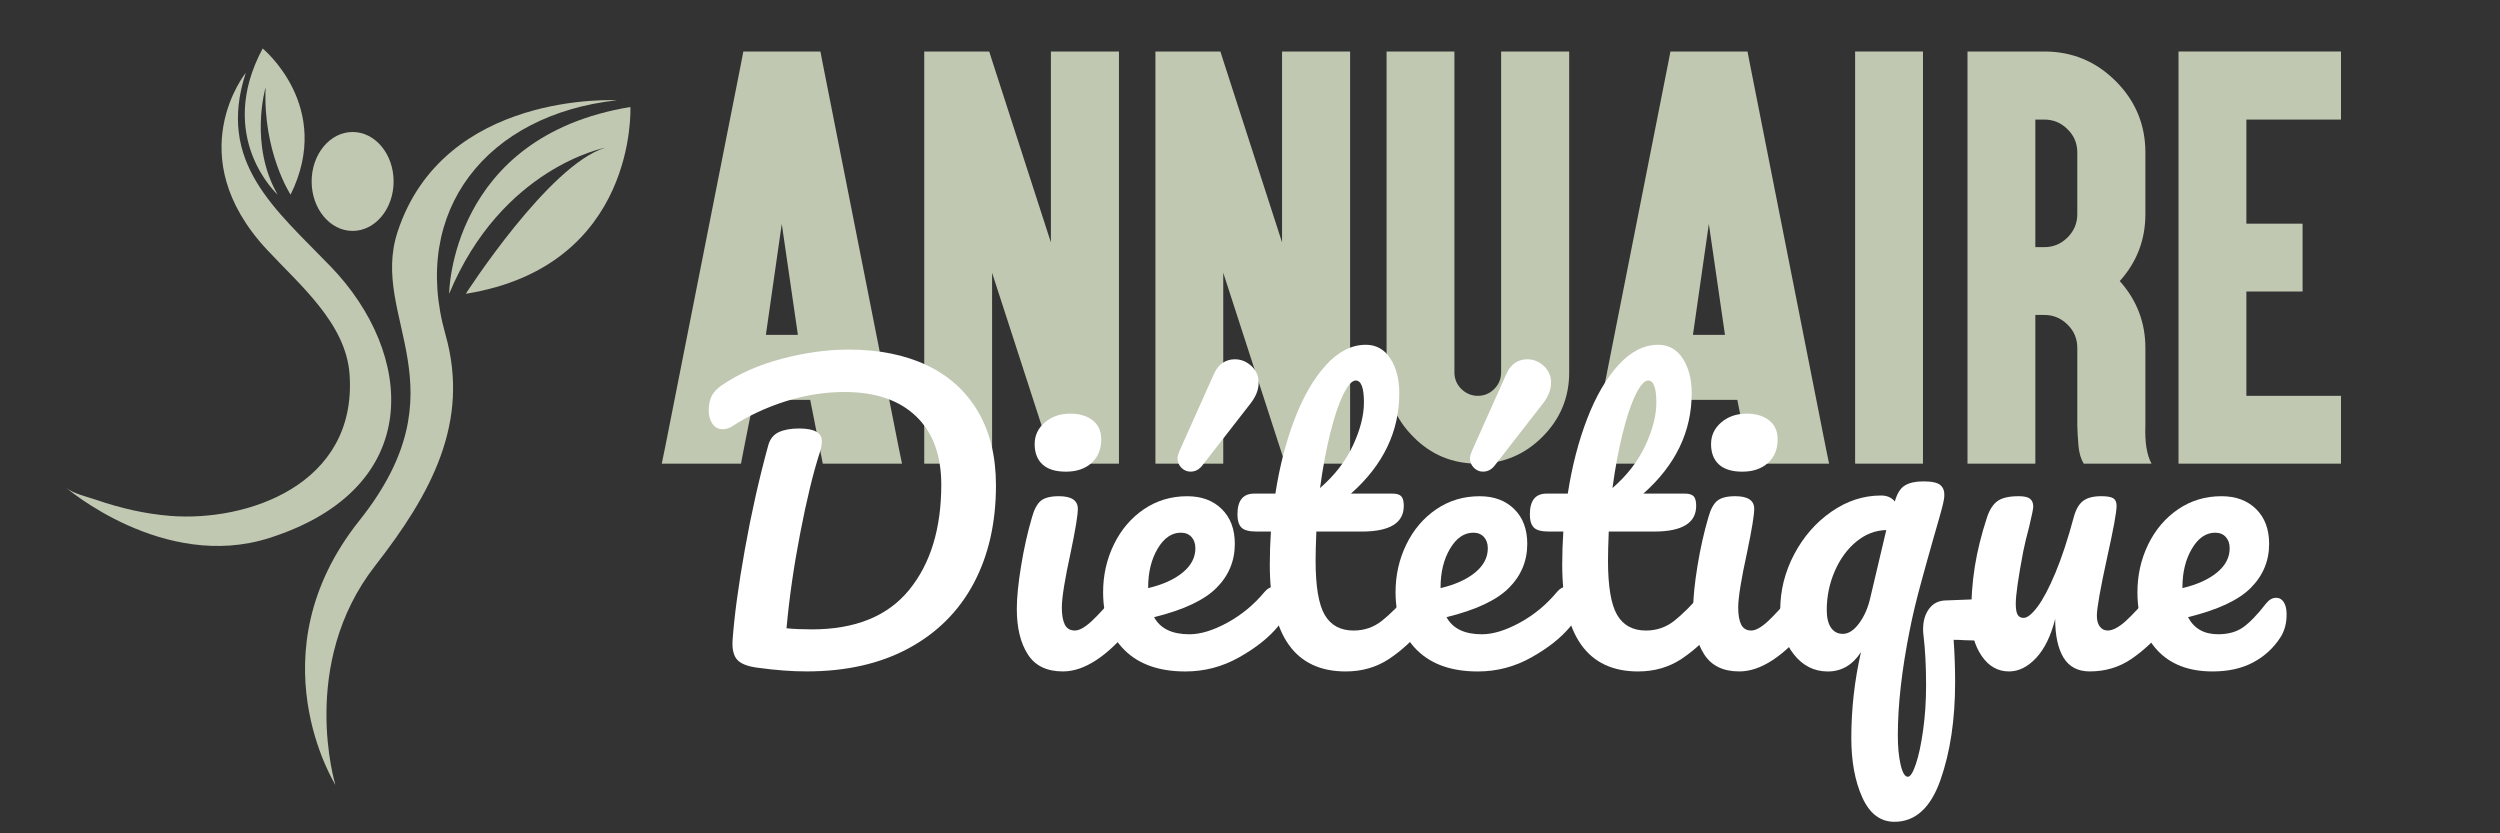
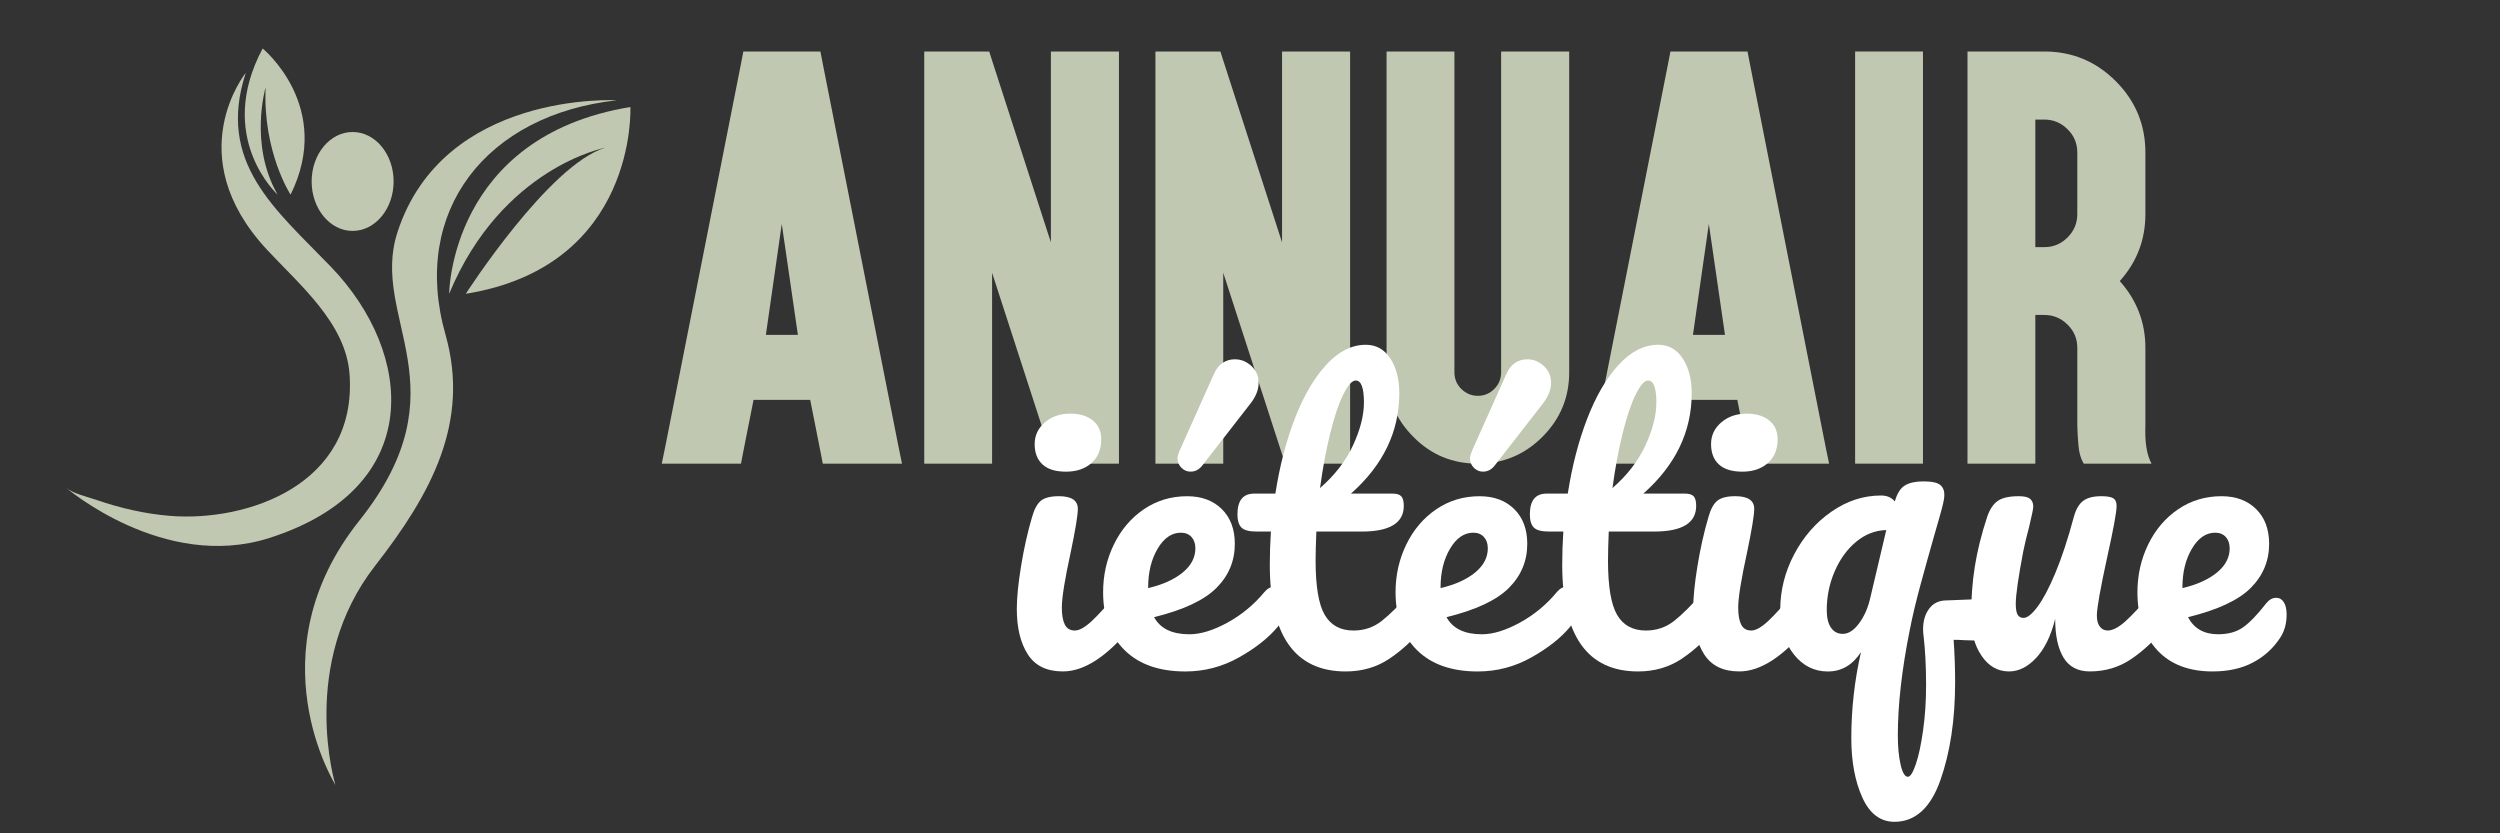
<svg xmlns="http://www.w3.org/2000/svg" version="1.1" baseProfile="tiny" id="Calque_1" x="0px" y="0px" width="180px" height="60px" viewBox="0 0 180 60" xml:space="preserve">
  <rect x="0" y="0" width="180" height="60" fill="#333333" stroke="none" />
  <g id="XMLID_3849_">
    <path id="XMLID_3862_" fill="#C0C8B2" d="M23.823,19.205c-3.982-4.132-8.256-7.487-6.125-13.964c0,0-4.801,5.926,1.509,12.721   c2.365,2.547,5.705,5.311,5.963,8.998c0.558,7.96-7.399,10.629-12.931,10.183c-1.803-0.146-3.585-0.56-5.293-1.148   c-0.644-0.223-1.675-0.443-2.21-0.897c0,0,7.049,6.062,14.649,3.64C30.721,35.123,29.808,25.415,23.823,19.205z" />
    <path id="XMLID_3859_" fill="#C0C8B2" d="M24.149,56.509c0,0-2.671-8.683,2.863-15.779c4.026-5.164,6.852-10.328,5.061-16.646   C29.542,15.161,35.068,8.237,44.42,7.22c0,0-12.481-0.713-15.803,9.5c-2.022,6.216,4.883,11.186-2.752,20.773   C18.23,47.082,24.149,56.509,24.149,56.509z" />
    <ellipse id="XMLID_3856_" fill="#C0C8B2" cx="25.389" cy="13.065" rx="2.951" ry="3.561" />
    <path id="XMLID_3853_" fill="#C0C8B2" d="M32.338,21.153c0,0,0.066-11.318,13.05-13.449c0,0,0.533,11.453-11.851,13.449   c0,0,5.992-9.32,10.053-10.52C43.59,10.634,36.133,12.032,32.338,21.153z" />
    <path id="XMLID_3850_" fill="#C0C8B2" d="M18.911,3.491c0,0,5.14,4.199,2.011,10.523c0,0-2.002-3.053-1.798-7.723   c0,0-1.21,4.108,0.865,7.723C19.989,14.015,15.479,9.913,18.911,3.491z" />
  </g>
  <g>
    <path fill="#C0C8B2" d="M54.255,28.79l-0.734,3.706l-0.17,0.887h-1.042h-3.193h-1.469l0.256-1.246L53.35,4.596l0.17-0.888h1.042   h3.466h1.042l0.171,0.888l5.447,27.541l0.256,1.246h-1.469h-3.193h-1.042l-0.171-0.887l-0.734-3.706H54.255z M56.287,16.121   l-1.144,7.991h2.305L56.287,16.121z M55.296,23.548l0.99-5.054L55.296,23.548z" />
    <path fill="#C0C8B2" d="M66.545,4.783V3.708h1.059h2.834h0.786l0.239,0.751l4.201,12.994V4.783V3.708h1.076h2.749h1.076v1.076   v27.523v1.076h-1.076h-2.834h-0.769l-0.239-0.734l-4.217-13.01v12.668v1.076H70.37h-2.766h-1.059v-1.076V4.783z" />
    <path fill="#C0C8B2" d="M83.19,4.783V3.708h1.059h2.834h0.786l0.239,0.751l4.2,12.994V4.783V3.708h1.075h2.749h1.076v1.076v27.523   v1.076h-1.076h-2.834H92.53l-0.239-0.734l-4.217-13.01v12.668v1.076h-1.059H84.25H83.19v-1.076V4.783z" />
    <path fill="#C0C8B2" d="M112.982,26.81c0,1.81-0.643,3.358-1.93,4.645c-1.286,1.286-2.834,1.929-4.644,1.929   c-1.833,0-3.381-0.643-4.645-1.929c-1.286-1.286-1.93-2.834-1.93-4.645V4.783V3.708h1.059h2.767h1.059v1.076V26.81   c0,0.467,0.165,0.865,0.495,1.195c0.342,0.33,0.739,0.495,1.195,0.495c0.455,0,0.848-0.165,1.178-0.495s0.495-0.729,0.495-1.195   V4.783V3.708h1.076h2.749h1.075v1.076V26.81z" />
    <path fill="#C0C8B2" d="M121.005,28.79l-0.734,3.706l-0.171,0.887h-1.041h-3.193h-1.468l0.256-1.246L120.1,4.596l0.171-0.888h1.042   h3.466h1.042l0.171,0.888l5.446,27.541l0.256,1.246h-1.468h-3.193h-1.041l-0.171-0.887l-0.734-3.706H121.005z M123.037,16.121   l-1.145,7.991h2.306L123.037,16.121z M122.047,23.548l0.99-5.054L122.047,23.548z" />
    <path fill="#C0C8B2" d="M137.394,3.708h1.06v1.076v27.523v1.076h-1.06h-2.766h-1.059v-1.076V4.783V3.708h1.059H137.394z" />
    <path fill="#C0C8B2" d="M142.719,33.383h-1.059v-1.076V18.853v-6.181V4.783V3.708h1.059h2.767h1.707   c2.004,0,3.717,0.711,5.14,2.134s2.135,3.136,2.135,5.14v4.439c0,1.844-0.615,3.449-1.845,4.815   c1.229,1.377,1.845,2.982,1.845,4.815v5.601c-0.046,1.195,0.102,2.106,0.443,2.731h-4.883c-0.205-0.342-0.33-0.762-0.376-1.264   c-0.046-0.5-0.074-0.99-0.086-1.468v-5.601c0-0.66-0.232-1.218-0.699-1.673c-0.467-0.467-1.024-0.7-1.674-0.7h-0.648v9.629v1.076   h-1.059H142.719z M146.544,17.794h0.648c0.649,0,1.207-0.233,1.674-0.7s0.699-1.024,0.699-1.673v-4.439   c0-0.66-0.232-1.218-0.699-1.673c-0.467-0.467-1.024-0.7-1.674-0.7h-0.648V17.794z" />
-     <path fill="#C0C8B2" d="M167.476,3.708h1.075v1.076v2.749v1.076h-1.075h-5.737v7.496h2.988h1.059v1.076v2.749v1.059h-1.059h-2.988   V28.5h5.737h1.075v1.059v2.748v1.076h-1.075h-9.563h-1.059v-1.076V4.783V3.708h1.059H167.476z" />
  </g>
  <g>
-     <path fill="#FFFFFF" d="M54.566,48.078c-0.715-0.09-1.206-0.277-1.474-0.563c-0.268-0.287-0.384-0.75-0.348-1.395   c0.125-1.768,0.419-3.951,0.884-6.551c0.464-2.598,1.027-5.102,1.688-7.512c0.125-0.447,0.375-0.76,0.75-0.939   c0.375-0.177,0.866-0.267,1.473-0.267c1.089,0,1.635,0.304,1.635,0.912c0,0.25-0.054,0.535-0.161,0.855   c-0.465,1.43-0.929,3.346-1.393,5.746c-0.465,2.402-0.795,4.693-0.991,6.873c0.535,0.053,1.143,0.078,1.821,0.078   c3.125,0,5.46-0.945,7.005-2.838s2.317-4.42,2.317-7.582c0-2.125-0.607-3.768-1.822-4.928c-1.214-1.162-2.929-1.742-5.143-1.742   c-1.429,0-2.844,0.225-4.246,0.67c-1.402,0.447-2.665,1.037-3.79,1.768c-0.232,0.161-0.482,0.241-0.75,0.241   c-0.304,0-0.545-0.13-0.724-0.389c-0.179-0.258-0.268-0.576-0.268-0.951c0-0.428,0.071-0.78,0.214-1.058   c0.143-0.277,0.383-0.531,0.723-0.764c1.232-0.839,2.679-1.478,4.34-1.915c1.661-0.438,3.259-0.657,4.795-0.657   c2.179,0,4.063,0.38,5.653,1.139c1.589,0.759,2.813,1.87,3.669,3.335c0.857,1.462,1.286,3.232,1.286,5.304   c0,2.697-0.536,5.049-1.607,7.059c-1.072,2.008-2.635,3.566-4.688,4.674s-4.5,1.66-7.34,1.66   C57.039,48.344,55.87,48.256,54.566,48.078z" />
    <path fill="#FFFFFF" d="M74.001,47.111c-0.527-0.82-0.791-1.91-0.791-3.268c0-0.803,0.103-1.834,0.308-3.094   c0.205-1.258,0.469-2.434,0.79-3.523c0.161-0.57,0.375-0.963,0.643-1.178c0.268-0.213,0.697-0.322,1.286-0.322   c0.911,0,1.367,0.305,1.367,0.912c0,0.445-0.17,1.482-0.509,3.107c-0.429,1.965-0.643,3.295-0.643,3.992   c0,0.533,0.071,0.945,0.214,1.232c0.143,0.285,0.384,0.428,0.723,0.428c0.322,0,0.724-0.225,1.206-0.67   c0.482-0.447,1.125-1.152,1.929-2.117c0.214-0.25,0.455-0.375,0.723-0.375c0.231,0,0.415,0.107,0.549,0.322   c0.134,0.213,0.201,0.508,0.201,0.885c0,0.713-0.17,1.268-0.509,1.66c-1.768,2.16-3.42,3.24-4.956,3.24   C75.371,48.344,74.527,47.936,74.001,47.111z M75.059,33.438c-0.375-0.348-0.563-0.836-0.563-1.461s0.245-1.147,0.736-1.566   c0.491-0.42,1.103-0.629,1.835-0.629c0.66,0,1.196,0.16,1.607,0.482c0.411,0.321,0.616,0.777,0.616,1.366   c0,0.715-0.232,1.283-0.696,1.701c-0.465,0.42-1.082,0.629-1.849,0.629C75.997,33.959,75.434,33.785,75.059,33.438z" />
    <path fill="#FFFFFF" d="M92.323,42.559c0.136,0.213,0.201,0.508,0.201,0.885c0,0.713-0.168,1.268-0.508,1.66   c-0.662,0.803-1.594,1.545-2.799,2.223c-1.208,0.68-2.497,1.018-3.873,1.018c-1.875,0-3.33-0.508-4.366-1.527   c-1.036-1.018-1.554-2.41-1.554-4.178c0-1.232,0.258-2.379,0.777-3.441c0.518-1.063,1.236-1.906,2.156-2.533   c0.92-0.625,1.96-0.938,3.122-0.938c1.034,0,1.865,0.309,2.49,0.926c0.625,0.615,0.938,1.451,0.938,2.504   c0,1.232-0.442,2.291-1.327,3.176c-0.884,0.883-2.38,1.584-4.486,2.102c0.446,0.822,1.294,1.232,2.543,1.232   c0.805,0,1.72-0.281,2.748-0.844c1.025-0.563,1.914-1.301,2.666-2.211c0.213-0.25,0.454-0.375,0.723-0.375   C92.007,42.236,92.189,42.344,92.323,42.559z M83.35,39.504c-0.455,0.77-0.683,1.697-0.683,2.787v0.053   c1.054-0.25,1.884-0.625,2.49-1.125c0.608-0.5,0.91-1.08,0.91-1.74c0-0.34-0.093-0.611-0.281-0.818   c-0.187-0.203-0.442-0.307-0.763-0.307C84.363,38.354,83.805,38.736,83.35,39.504z M85.063,33.68   c-0.187-0.189-0.281-0.416-0.281-0.684c0-0.125,0.044-0.295,0.134-0.51l2.492-5.572c0.161-0.357,0.37-0.62,0.629-0.79   c0.257-0.17,0.55-0.255,0.871-0.255c0.447,0,0.842,0.161,1.191,0.482c0.349,0.321,0.524,0.723,0.524,1.205   c0,0.5-0.199,1-0.59,1.501l-3.457,4.446c-0.231,0.305-0.517,0.455-0.856,0.455C85.471,33.959,85.251,33.865,85.063,33.68z" />
    <path fill="#FFFFFF" d="M102.851,42.559c0.134,0.213,0.201,0.508,0.201,0.885c0,0.713-0.17,1.268-0.509,1.66   c-0.768,0.945-1.607,1.723-2.518,2.33c-0.911,0.607-1.956,0.91-3.135,0.91c-3.643,0-5.464-2.563-5.464-7.688   c0-0.785,0.027-1.58,0.08-2.385h-1.043c-0.536,0-0.897-0.098-1.086-0.295c-0.187-0.195-0.281-0.508-0.281-0.936   c0-1.002,0.401-1.5,1.205-1.5h1.527c0.304-1.965,0.768-3.76,1.394-5.385c0.625-1.625,1.38-2.92,2.263-3.885   c0.884-0.964,1.835-1.446,2.854-1.446c0.75,0,1.339,0.331,1.768,0.991c0.428,0.661,0.643,1.491,0.643,2.491   c0,2.768-1.161,5.179-3.482,7.234h3c0.286,0,0.492,0.061,0.617,0.186c0.124,0.127,0.188,0.359,0.188,0.697   c0,1.232-1.01,1.848-3.027,1.848h-3.268c-0.037,0.895-0.054,1.592-0.054,2.09c0,1.857,0.219,3.16,0.657,3.91   c0.438,0.752,1.129,1.127,2.076,1.127c0.768,0,1.446-0.232,2.036-0.697c0.59-0.463,1.286-1.16,2.09-2.09   c0.214-0.25,0.455-0.375,0.723-0.375C102.534,42.236,102.717,42.344,102.851,42.559z M96.716,28.402   c-0.33,0.668-0.643,1.597-0.937,2.786c-0.295,1.188-0.541,2.504-0.736,3.951c1.053-0.912,1.843-1.934,2.371-3.068   c0.526-1.133,0.79-2.165,0.79-3.094c0-1.053-0.197-1.58-0.59-1.58C97.346,27.396,97.047,27.731,96.716,28.402z" />
    <path fill="#FFFFFF" d="M113.378,42.559c0.135,0.213,0.201,0.508,0.201,0.885c0,0.713-0.17,1.268-0.509,1.66   c-0.661,0.803-1.594,1.545-2.799,2.223c-1.206,0.68-2.497,1.018-3.872,1.018c-1.874,0-3.331-0.508-4.366-1.527   c-1.036-1.018-1.553-2.41-1.553-4.178c0-1.232,0.258-2.379,0.776-3.441c0.518-1.063,1.236-1.906,2.156-2.533   c0.919-0.625,1.959-0.938,3.122-0.938c1.035,0,1.865,0.309,2.491,0.926c0.625,0.615,0.938,1.451,0.938,2.504   c0,1.232-0.442,2.291-1.326,3.176c-0.885,0.883-2.38,1.584-4.487,2.102c0.446,0.822,1.296,1.232,2.545,1.232   c0.804,0,1.719-0.281,2.746-0.844c1.026-0.563,1.916-1.301,2.666-2.211c0.214-0.25,0.455-0.375,0.723-0.375   C113.061,42.236,113.244,42.344,113.378,42.559z M104.404,39.504c-0.456,0.77-0.683,1.697-0.683,2.787v0.053   c1.053-0.25,1.884-0.625,2.491-1.125c0.606-0.5,0.91-1.08,0.91-1.74c0-0.34-0.094-0.611-0.281-0.818   c-0.188-0.203-0.442-0.307-0.763-0.307C105.418,38.354,104.86,38.736,104.404,39.504z M106.119,33.68   c-0.188-0.189-0.282-0.416-0.282-0.684c0-0.125,0.045-0.295,0.135-0.51l2.491-5.572c0.161-0.357,0.37-0.62,0.629-0.79   c0.259-0.17,0.55-0.255,0.871-0.255c0.446,0,0.843,0.161,1.192,0.482c0.349,0.321,0.522,0.723,0.522,1.205   c0,0.5-0.197,1-0.59,1.501l-3.456,4.446c-0.231,0.305-0.518,0.455-0.856,0.455C106.524,33.959,106.306,33.865,106.119,33.68z" />
    <path fill="#FFFFFF" d="M123.906,42.559c0.135,0.213,0.201,0.508,0.201,0.885c0,0.713-0.17,1.268-0.509,1.66   c-0.768,0.945-1.608,1.723-2.519,2.33s-1.955,0.91-3.135,0.91c-3.642,0-5.464-2.563-5.464-7.688c0-0.785,0.027-1.58,0.08-2.385   h-1.044c-0.536,0-0.897-0.098-1.086-0.295c-0.188-0.195-0.28-0.508-0.28-0.936c0-1.002,0.4-1.5,1.205-1.5h1.526   c0.305-1.965,0.768-3.76,1.394-5.385c0.625-1.625,1.38-2.92,2.263-3.885c0.885-0.964,1.836-1.446,2.854-1.446   c0.75,0,1.338,0.331,1.768,0.991c0.429,0.661,0.643,1.491,0.643,2.491c0,2.768-1.161,5.179-3.482,7.234h3   c0.285,0,0.491,0.061,0.617,0.186c0.124,0.127,0.187,0.359,0.187,0.697c0,1.232-1.01,1.848-3.026,1.848h-3.269   c-0.036,0.895-0.054,1.592-0.054,2.09c0,1.857,0.219,3.16,0.656,3.91c0.438,0.752,1.13,1.127,2.076,1.127   c0.768,0,1.446-0.232,2.036-0.697c0.589-0.463,1.285-1.16,2.089-2.09c0.215-0.25,0.456-0.375,0.724-0.375   C123.589,42.236,123.772,42.344,123.906,42.559z M117.771,28.402c-0.33,0.668-0.643,1.597-0.938,2.786   c-0.295,1.188-0.54,2.504-0.735,3.951c1.053-0.912,1.843-1.934,2.37-3.068c0.526-1.133,0.79-2.165,0.79-3.094   c0-1.053-0.196-1.58-0.59-1.58C118.401,27.396,118.103,27.731,117.771,28.402z" />
    <path fill="#FFFFFF" d="M122.7,47.111c-0.527-0.82-0.79-1.91-0.79-3.268c0-0.803,0.103-1.834,0.308-3.094   c0.206-1.258,0.469-2.434,0.791-3.523c0.16-0.57,0.374-0.963,0.643-1.178c0.268-0.213,0.696-0.322,1.285-0.322   c0.912,0,1.367,0.305,1.367,0.912c0,0.445-0.17,1.482-0.509,3.107c-0.43,1.965-0.644,3.295-0.644,3.992   c0,0.533,0.071,0.945,0.214,1.232c0.143,0.285,0.385,0.428,0.725,0.428c0.32,0,0.723-0.225,1.205-0.67   c0.481-0.447,1.124-1.152,1.928-2.117c0.214-0.25,0.456-0.375,0.724-0.375c0.232,0,0.415,0.107,0.55,0.322   c0.133,0.213,0.201,0.508,0.201,0.885c0,0.713-0.171,1.268-0.509,1.66c-1.77,2.16-3.421,3.24-4.957,3.24   C124.071,48.344,123.227,47.936,122.7,47.111z M123.759,33.438c-0.376-0.348-0.563-0.836-0.563-1.461s0.245-1.147,0.736-1.566   c0.49-0.42,1.103-0.629,1.835-0.629c0.66,0,1.196,0.16,1.607,0.482c0.411,0.321,0.616,0.777,0.616,1.366   c0,0.715-0.232,1.283-0.696,1.701c-0.465,0.42-1.081,0.629-1.849,0.629C124.696,33.959,124.133,33.785,123.759,33.438z" />
    <path fill="#FFFFFF" d="M144.17,43.898c0,0.695-0.155,1.24-0.468,1.635c-0.313,0.391-0.737,0.588-1.272,0.588l-0.991-0.027   c-0.18-0.018-0.438-0.027-0.777-0.027c0.071,1.02,0.107,2.037,0.107,3.055c0,2.697-0.353,5.045-1.059,7.047   c-0.705,1.998-1.808,3-3.308,3c-1.018,0-1.79-0.586-2.316-1.756c-0.528-1.17-0.791-2.594-0.791-4.271   c0-2.09,0.231-4.152,0.696-6.189c-0.607,0.93-1.402,1.393-2.384,1.393c-0.982,0-1.8-0.408-2.451-1.232   c-0.652-0.82-0.979-1.883-0.979-3.186c0-1.412,0.335-2.75,1.005-4.02c0.67-1.268,1.563-2.291,2.679-3.066   c1.116-0.777,2.309-1.166,3.577-1.166c0.428,0,0.758,0.145,0.99,0.43c0.161-0.572,0.401-0.957,0.724-1.152   c0.321-0.197,0.768-0.295,1.34-0.295c0.605,0,1.013,0.09,1.218,0.268c0.206,0.18,0.3,0.438,0.282,0.777   c0,0.213-0.112,0.709-0.335,1.486c-0.224,0.777-0.371,1.291-0.442,1.541c-0.285,1-0.594,2.105-0.924,3.32   c-0.331,1.215-0.595,2.322-0.79,3.322c-0.572,2.857-0.857,5.385-0.857,7.58c0,0.822,0.066,1.523,0.201,2.105   c0.133,0.578,0.308,0.869,0.521,0.869c0.18,0,0.371-0.305,0.576-0.91c0.206-0.607,0.38-1.42,0.522-2.438   c0.143-1.02,0.215-2.1,0.215-3.242c0-1.357-0.063-2.563-0.188-3.615c-0.019-0.09-0.027-0.232-0.027-0.43   c0-0.59,0.147-1.08,0.442-1.475c0.294-0.391,0.709-0.588,1.245-0.588c0.071,0,0.75-0.027,2.036-0.08   c0.535-0.055,0.991-0.082,1.366-0.082C143.966,43.066,144.17,43.344,144.17,43.898z M133.857,44.877   c0.376-0.51,0.643-1.121,0.804-1.836l1.151-4.877c-0.786,0.02-1.505,0.295-2.156,0.832c-0.651,0.535-1.17,1.246-1.554,2.129   c-0.384,0.885-0.576,1.818-0.576,2.801c0,0.553,0.104,0.977,0.308,1.271c0.206,0.295,0.487,0.441,0.845,0.441   C133.09,45.639,133.481,45.385,133.857,44.877z" />
    <path fill="#FFFFFF" d="M142.684,47.232c-0.51-0.74-0.764-1.664-0.764-2.771c0-1.34,0.089-2.566,0.269-3.684   c0.178-1.115,0.473-2.299,0.883-3.551c0.18-0.535,0.43-0.918,0.75-1.15c0.322-0.232,0.831-0.35,1.527-0.35   c0.393,0,0.666,0.064,0.817,0.188c0.151,0.125,0.228,0.314,0.228,0.563c0,0.145-0.099,0.627-0.294,1.447   c-0.179,0.66-0.321,1.26-0.43,1.795c-0.356,1.875-0.535,3.127-0.535,3.752c0,0.373,0.044,0.639,0.134,0.789   c0.089,0.152,0.232,0.229,0.429,0.229c0.268,0,0.603-0.268,1.005-0.805c0.401-0.535,0.83-1.348,1.286-2.438   c0.455-1.088,0.897-2.428,1.325-4.02c0.144-0.535,0.362-0.918,0.657-1.15c0.294-0.232,0.735-0.35,1.325-0.35   c0.411,0,0.696,0.051,0.857,0.148c0.16,0.098,0.241,0.281,0.241,0.549c0,0.447-0.224,1.67-0.67,3.67   c-0.5,2.287-0.75,3.697-0.75,4.232c0,0.34,0.071,0.604,0.215,0.791c0.143,0.188,0.33,0.281,0.562,0.281   c0.357,0,0.781-0.219,1.273-0.656c0.49-0.438,1.146-1.146,1.969-2.131c0.214-0.25,0.455-0.375,0.724-0.375   c0.231,0,0.415,0.107,0.549,0.322c0.134,0.213,0.201,0.508,0.201,0.885c0,0.713-0.17,1.268-0.51,1.66   c-0.769,0.945-1.593,1.723-2.478,2.33s-1.889,0.91-3.015,0.91c-0.856,0-1.485-0.33-1.888-0.99c-0.401-0.66-0.603-1.59-0.603-2.787   c-0.305,1.215-0.76,2.148-1.366,2.801c-0.608,0.652-1.26,0.977-1.956,0.977C143.849,48.344,143.192,47.975,142.684,47.232z" />
    <path fill="#FFFFFF" d="M164.436,43.361c0.134,0.215,0.2,0.51,0.2,0.885c0,0.643-0.152,1.197-0.455,1.66   c-0.5,0.768-1.156,1.367-1.97,1.795c-0.812,0.43-1.78,0.643-2.906,0.643c-1.714,0-3.044-0.512-3.991-1.539   c-0.946-1.027-1.419-2.416-1.419-4.166c0-1.232,0.259-2.379,0.775-3.441c0.519-1.063,1.237-1.906,2.157-2.533   c0.919-0.625,1.96-0.938,3.121-0.938c1.036,0,1.865,0.309,2.491,0.926c0.625,0.615,0.938,1.451,0.938,2.504   c0,1.232-0.442,2.291-1.326,3.176c-0.884,0.883-2.389,1.584-4.514,2.102c0.43,0.822,1.152,1.232,2.17,1.232   c0.731,0,1.334-0.17,1.809-0.51c0.473-0.338,1.022-0.91,1.647-1.713c0.214-0.268,0.455-0.402,0.723-0.402   C164.117,43.041,164.301,43.148,164.436,43.361z M157.819,39.504c-0.457,0.77-0.684,1.697-0.684,2.787v0.053   c1.053-0.25,1.884-0.625,2.491-1.125s0.91-1.08,0.91-1.74c0-0.34-0.094-0.611-0.281-0.818c-0.187-0.203-0.442-0.307-0.763-0.307   C158.832,38.354,158.274,38.736,157.819,39.504z" />
  </g>
</svg>